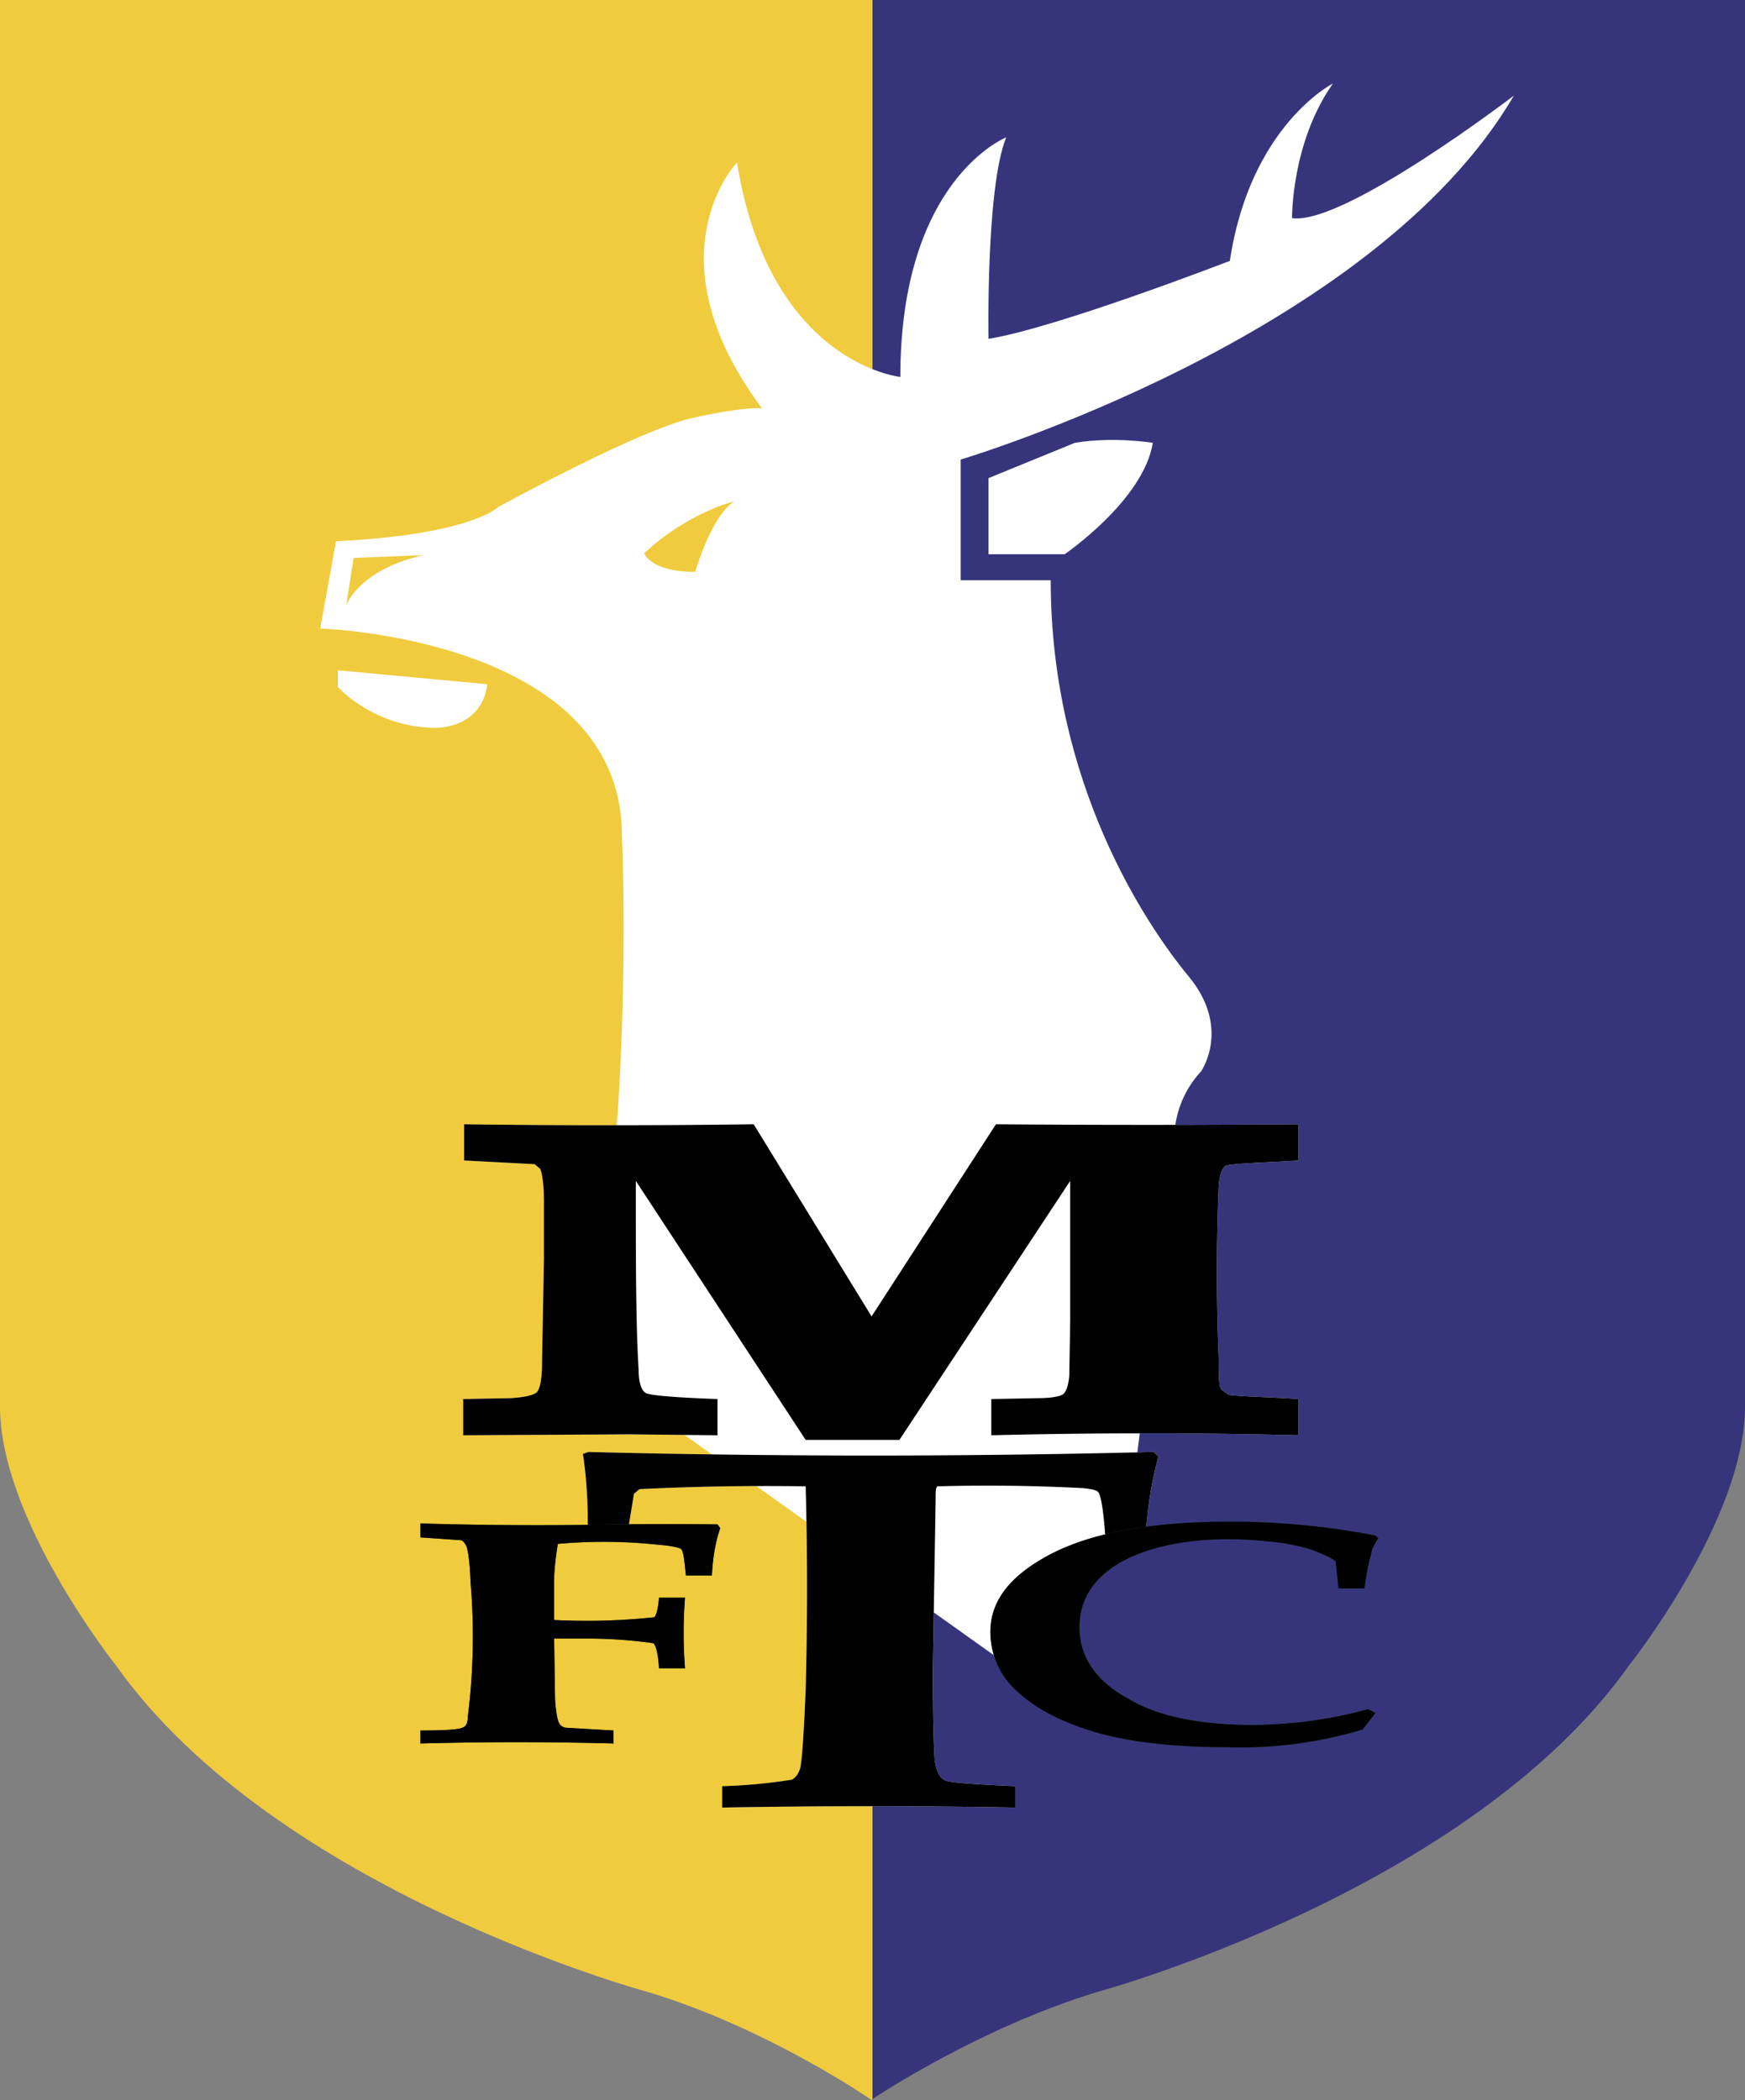
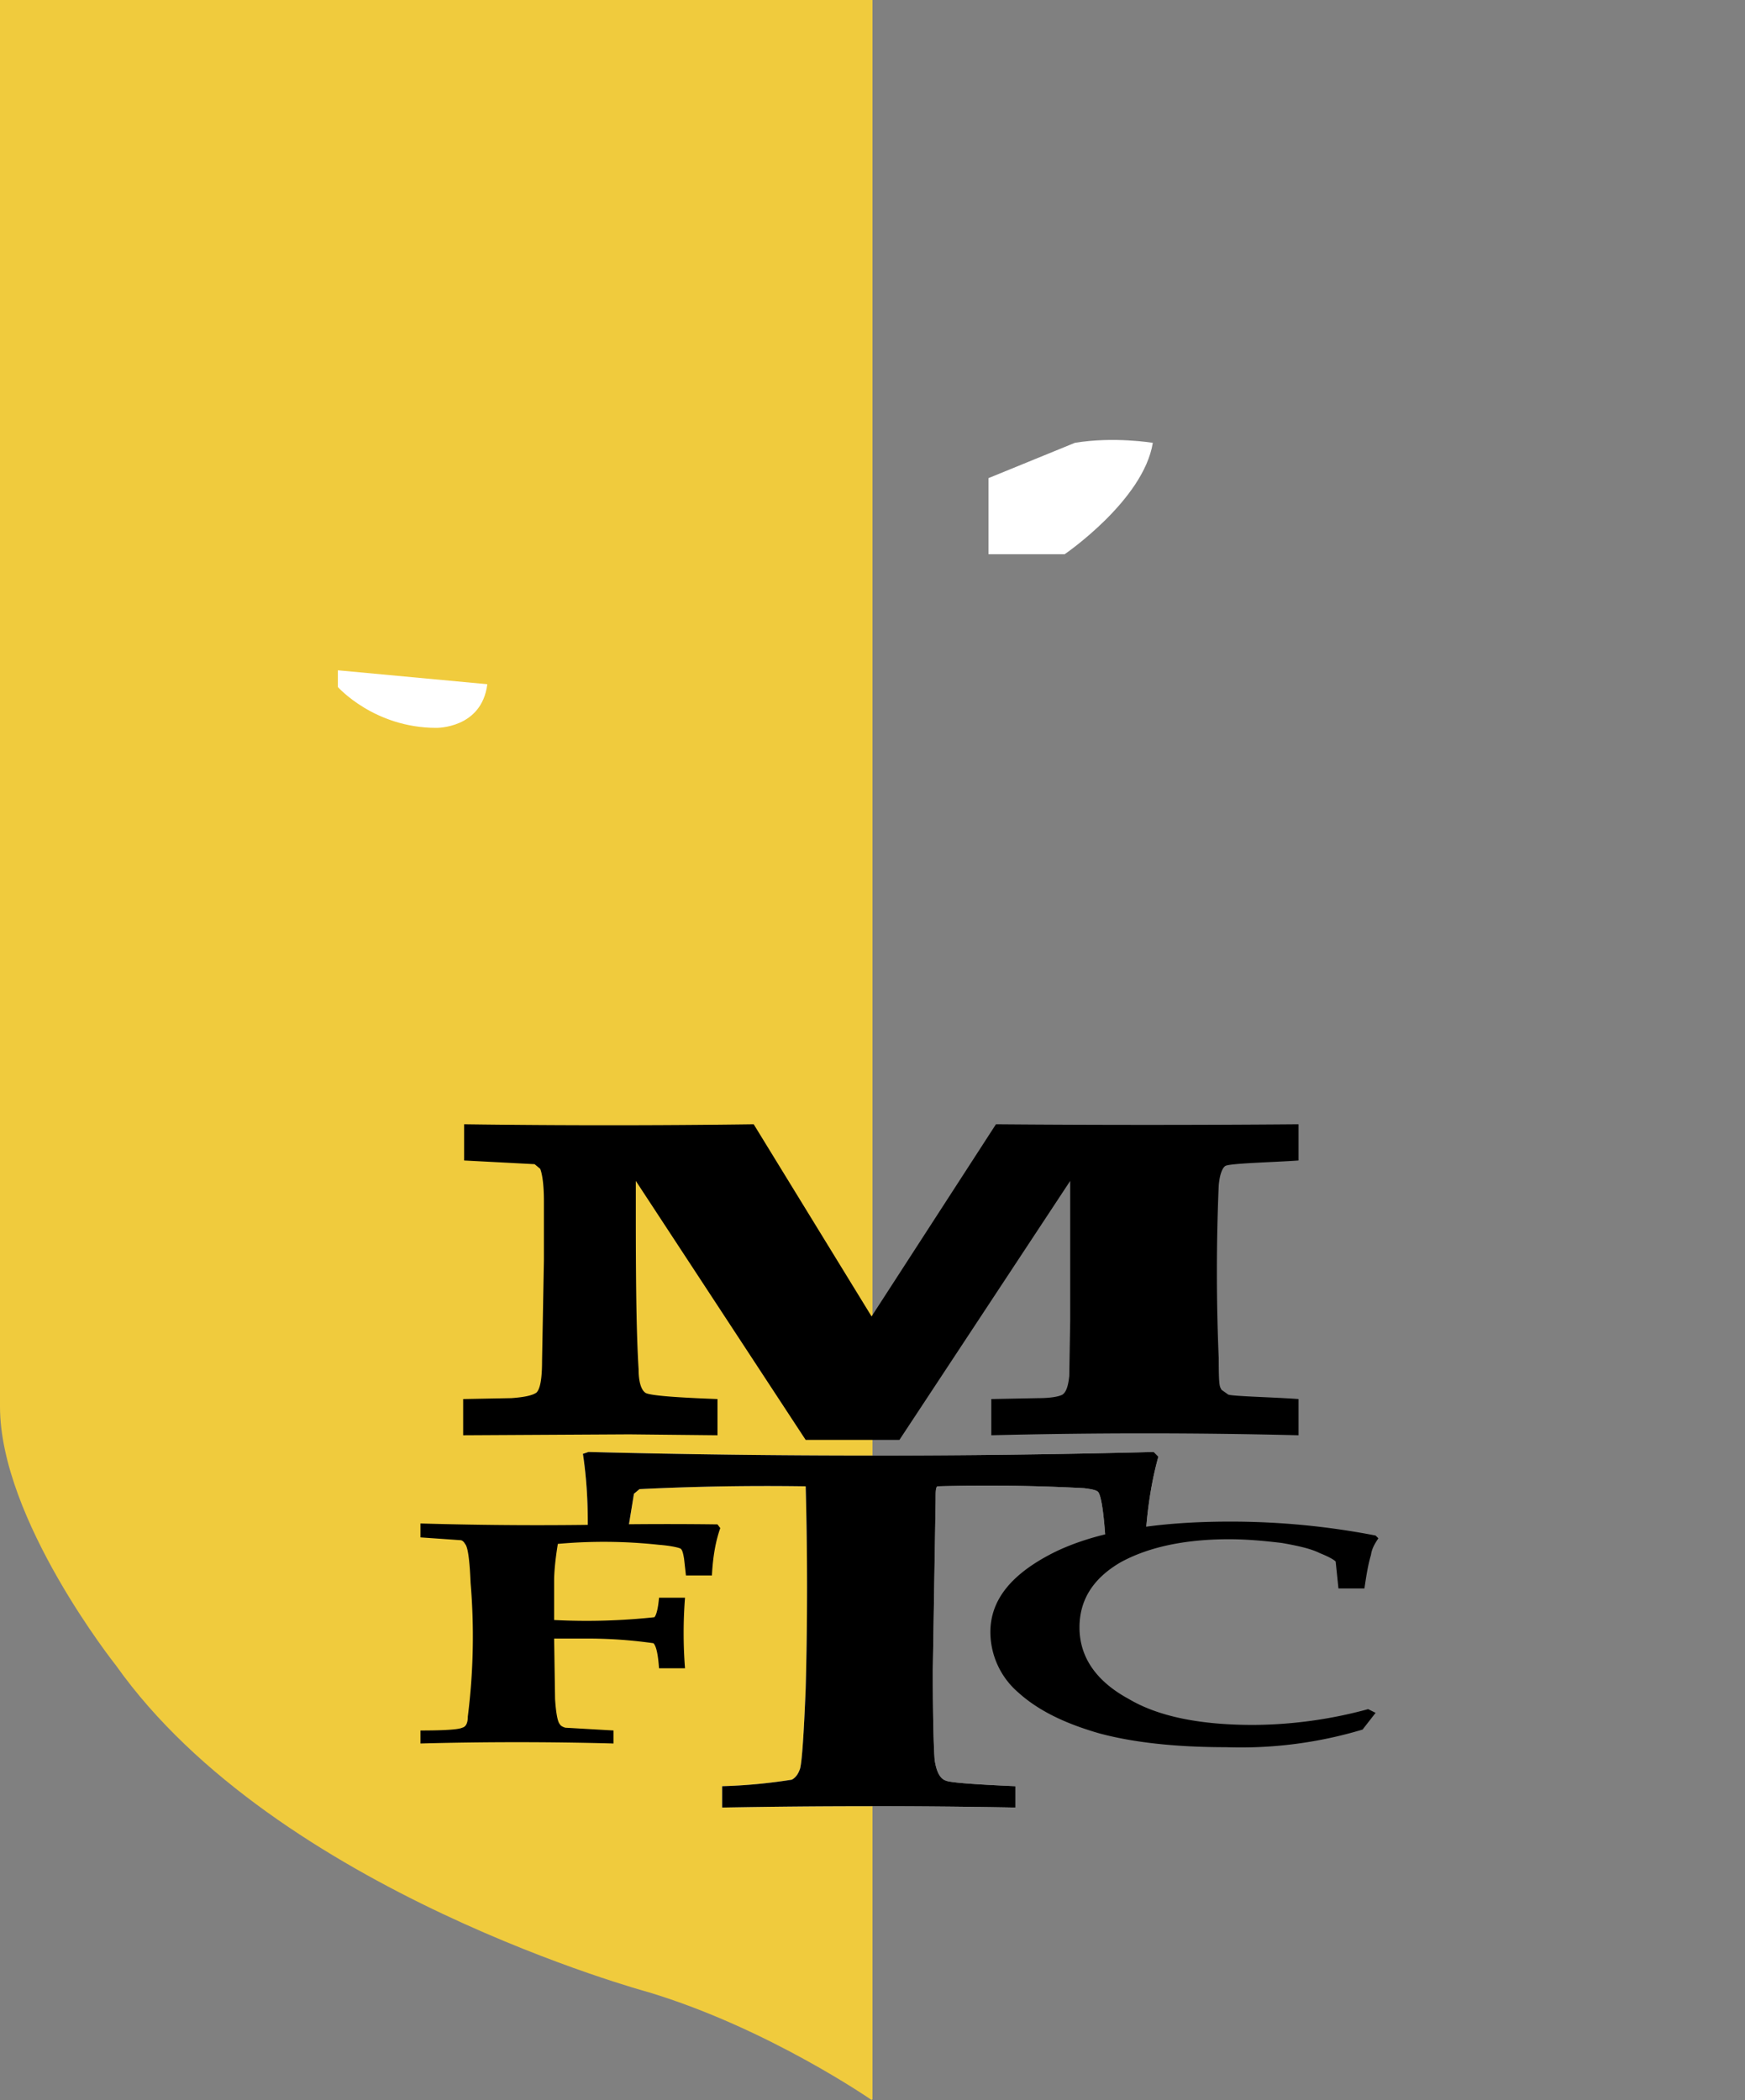
<svg xmlns="http://www.w3.org/2000/svg" fill="none" height="2262" width="1880">
  <rect width="100%" height="100%" fill="#808080" stroke="none" />
  <g clip-rule="evenodd" fill-rule="evenodd">
    <path d="m0 0v1515c0 122 125 279 125 279 173 244 574 352 574 352 129 39 240 116 240 116l1-1v-2261z" fill="#f0cb3d" />
-     <path d="m940 0v2261c9-6 117-77 241-115 0 0 401-108 574-352 0 0 125-157 125-279v-1515z" fill="#36357c" />
    <g fill="#fff">
      <path d="m470 784s49 1 55-47l-161-15v18s39 44 106 44zm595-187h82s85-58 95-120c0 0-42-7-84 0l-93 38z" />
-       <path d="m1280 1051c47 56 14 103 14 103-38 41-28 91-28 91l-47 369-120 189-385-274-45-13-29-98c43-243 30-518 30-518 0-213-325-223-325-223l17-94c146-7 175-37 175-37s153-84 210-96c59-13 74-10 74-10-123-165-27-265-27-265 35 217 176 231 176 231 0-213 114-258 114-258-22 55-19 217-19 217 74-12 260-84 260-84 22-146 111-191 111-191-45 64-44 145-44 145 56 8 239-132 239-132-152 260-596 392-596 392v130h97c0 218 102 370 148 426zm-899-450-8 51s13-38 83-54zm313-5s7 20 55 20c0 0 17-60 42-76 0 0-50 12-97 56z" />
      <path d="m778 1947v-23a581 581 0 0 0 75-7c4-2 7-6 9-12 2-8 4-36 6-86a4025 4025 0 0 0 0-218 2824 2824 0 0 0 -179 3l-6 5-8 49h-42c1-35-1-66-5-92l6-2a12092 12092 0 0 0 609 0l5 5c-7 25-12 55-14 89h-43c-2-31-5-48-8-51-2-2-7-3-15-4a1968 1968 0 0 0 -158-2c-2 1-2 6-2 15l-3 183c0 53 1 85 2 97 2 13 6 20 12 22 4 2 29 4 75 6v23a8693 8693 0 0 0 -316 0z" />
    </g>
    <path d="m778 1947v-23a581 581 0 0 0 75-7c4-2 7-6 9-12 2-8 4-36 6-86a4025 4025 0 0 0 0-218 2824 2824 0 0 0 -179 3l-6 5-8 49h-42c1-35-1-66-5-92l6-2a12092 12092 0 0 0 609 0l5 5c-7 25-12 55-14 89h-43c-2-31-5-48-8-51-2-2-7-3-15-4a1968 1968 0 0 0 -158-2c-2 1-2 6-2 15l-3 183c0 53 1 85 2 97 2 13 6 20 12 22 4 2 29 4 75 6v23a8693 8693 0 0 0 -316 0z" fill="#000" />
-     <path d="m453 1878v-14c26 0 41-1 45-3 4-1 6-5 6-12a685 685 0 0 0 3-144c-1-25-3-39-6-42-1-2-3-4-5-4l-43-3v-15a4291 4291 0 0 0 212 1 4062 4062 0 0 1 108 0l3 4c-5 14-8 31-9 51h-28l-2-18c-1-6-2-10-4-11s-10-3-23-4a552 552 0 0 0 -109-1c-3 18-4 32-4 39v43a685 685 0 0 0 108-3c2-2 4-9 5-21h28a491 491 0 0 0 0 76h-28c-1-15-3-24-6-27a502 502 0 0 0 -67-5h-40l1 65c1 16 3 25 5 27 1 2 3 3 6 4l52 3v14a3861 3861 0 0 0 -208 0zm1021-37 8 4-14 18a456 456 0 0 1 -147 19c-54 0-100-5-137-15-38-11-66-25-87-44a86 86 0 0 1 -30-65c0-35 23-63 69-86 45-22 108-33 189-33a819 819 0 0 1 157 15l3 3c-4 6-7 11-8 18-3 10-5 22-7 36h-28l-3-29c-2-2-7-5-17-9-10-5-24-8-41-11-17-2-36-4-57-4-49 0-88 9-117 25-29 17-44 40-44 70 0 32 18 58 53 77 32 19 77 28 134 28a478 478 0 0 0 124-17z" fill="#33603b" />
    <path d="m453 1878v-14c26 0 41-1 45-3 4-1 6-5 6-12a685 685 0 0 0 3-144c-1-25-3-39-6-42-1-2-3-4-5-4l-43-3v-15a4291 4291 0 0 0 212 1 4062 4062 0 0 1 108 0l3 4c-5 14-8 31-9 51h-28l-2-18c-1-6-2-10-4-11s-10-3-23-4a552 552 0 0 0 -109-1c-3 18-4 32-4 39v43a685 685 0 0 0 108-3c2-2 4-9 5-21h28a491 491 0 0 0 0 76h-28c-1-15-3-24-6-27a502 502 0 0 0 -67-5h-40l1 65c1 16 3 25 5 27 1 2 3 3 6 4l52 3v14a3861 3861 0 0 0 -208 0zm1021-37 8 4-14 18a456 456 0 0 1 -147 19c-54 0-100-5-137-15-38-11-66-25-87-44a86 86 0 0 1 -30-65c0-35 23-63 69-86 45-22 108-33 189-33a819 819 0 0 1 157 15l3 3c-4 6-7 11-8 18-3 10-5 22-7 36h-28l-3-29c-2-2-7-5-17-9-10-5-24-8-41-11-17-2-36-4-57-4-49 0-88 9-117 25-29 17-44 40-44 70 0 32 18 58 53 77 32 19 77 28 134 28a478 478 0 0 0 124-17z" fill="#000" />
-     <path d="m939 1418 134-207a20113 20113 0 0 0 326 0v39c-27 2-75 3-79 6-3 2-6 9-7 21a2208 2208 0 0 0 0 186c0 31 1 30 3 34l7 5c2 2 50 3 76 5v39a6629 6629 0 0 0 -331 0v-39l51-1c14 0 23-2 26-4 4-3 6-10 7-20l1-60v-150l-184 279h-101l-183-279v37c0 90 1 133 3 166 0 14 3 22 7 25 4 4 52 6 78 7v39l-95-1-179 1v-39l52-1c14-1 23-3 27-6 4-4 6-15 6-34l2-109v-63c0-19-2-30-4-35l-6-5-76-4v-39a11597 11597 0 0 0 312 0z" fill="#fff" />
    <path d="m939 1418 134-207a20113 20113 0 0 0 326 0v39c-27 2-75 3-79 6-3 2-6 9-7 21a2208 2208 0 0 0 0 186c0 31 1 30 3 34l7 5c2 2 50 3 76 5v39a6629 6629 0 0 0 -331 0v-39l51-1c14 0 23-2 26-4 4-3 6-10 7-20l1-60v-150l-184 279h-101l-183-279v37c0 90 1 133 3 166 0 14 3 22 7 25 4 4 52 6 78 7v39l-95-1-179 1v-39l52-1c14-1 23-3 27-6 4-4 6-15 6-34l2-109v-63c0-19-2-30-4-35l-6-5-76-4v-39a11597 11597 0 0 0 312 0z" fill="#000" />
  </g>
</svg>